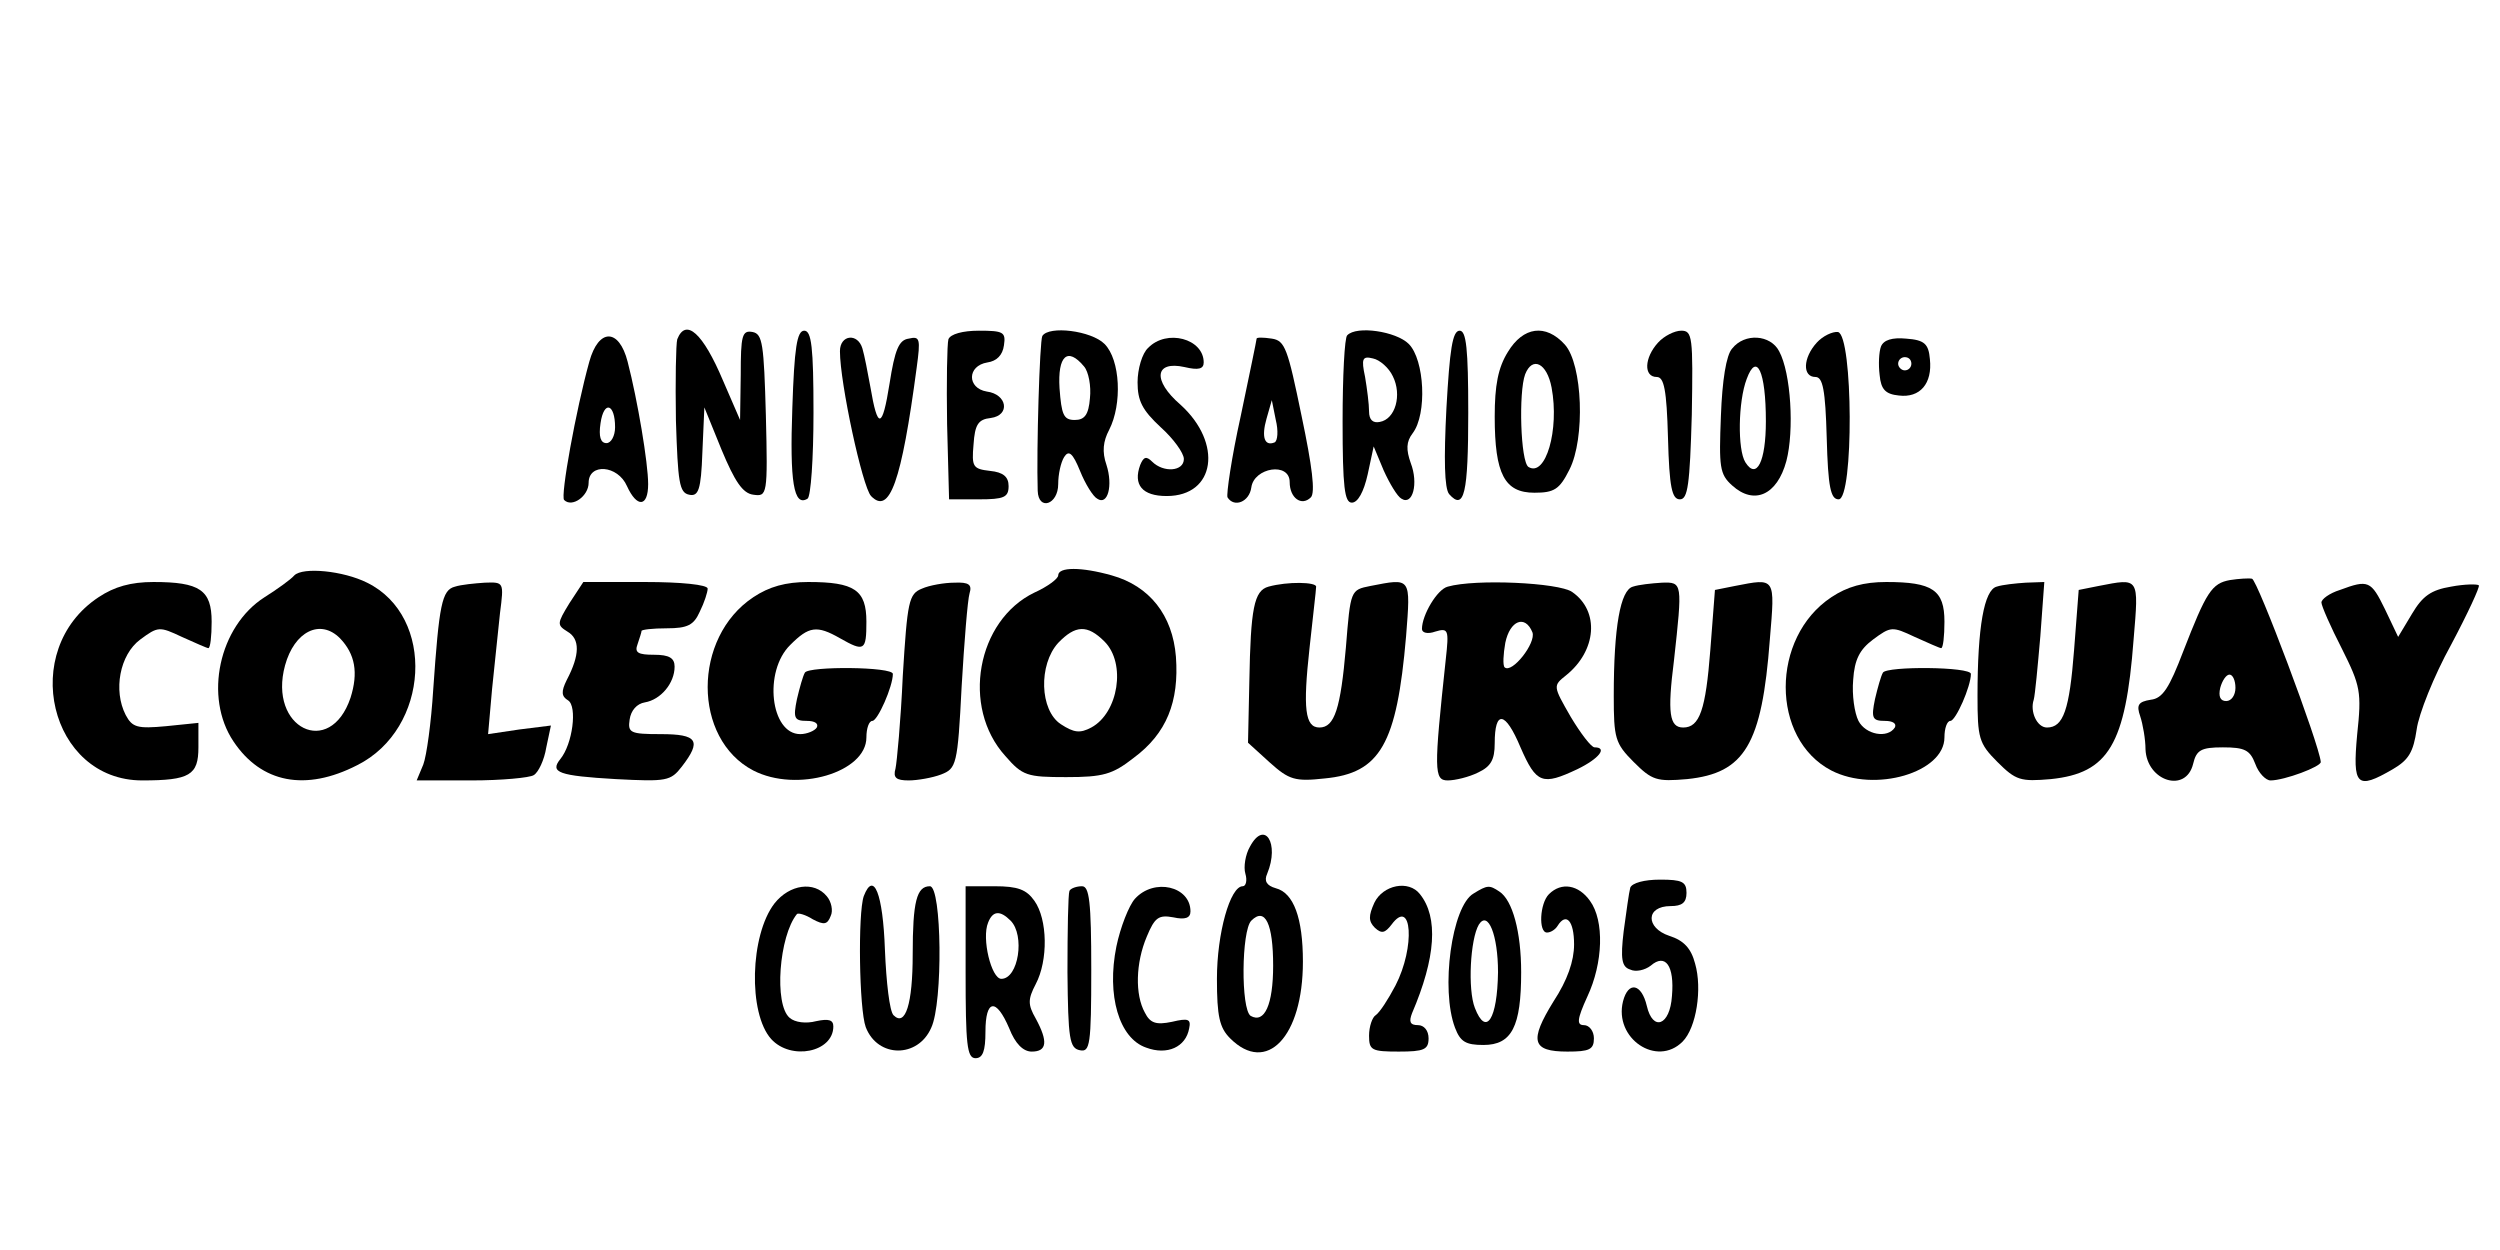
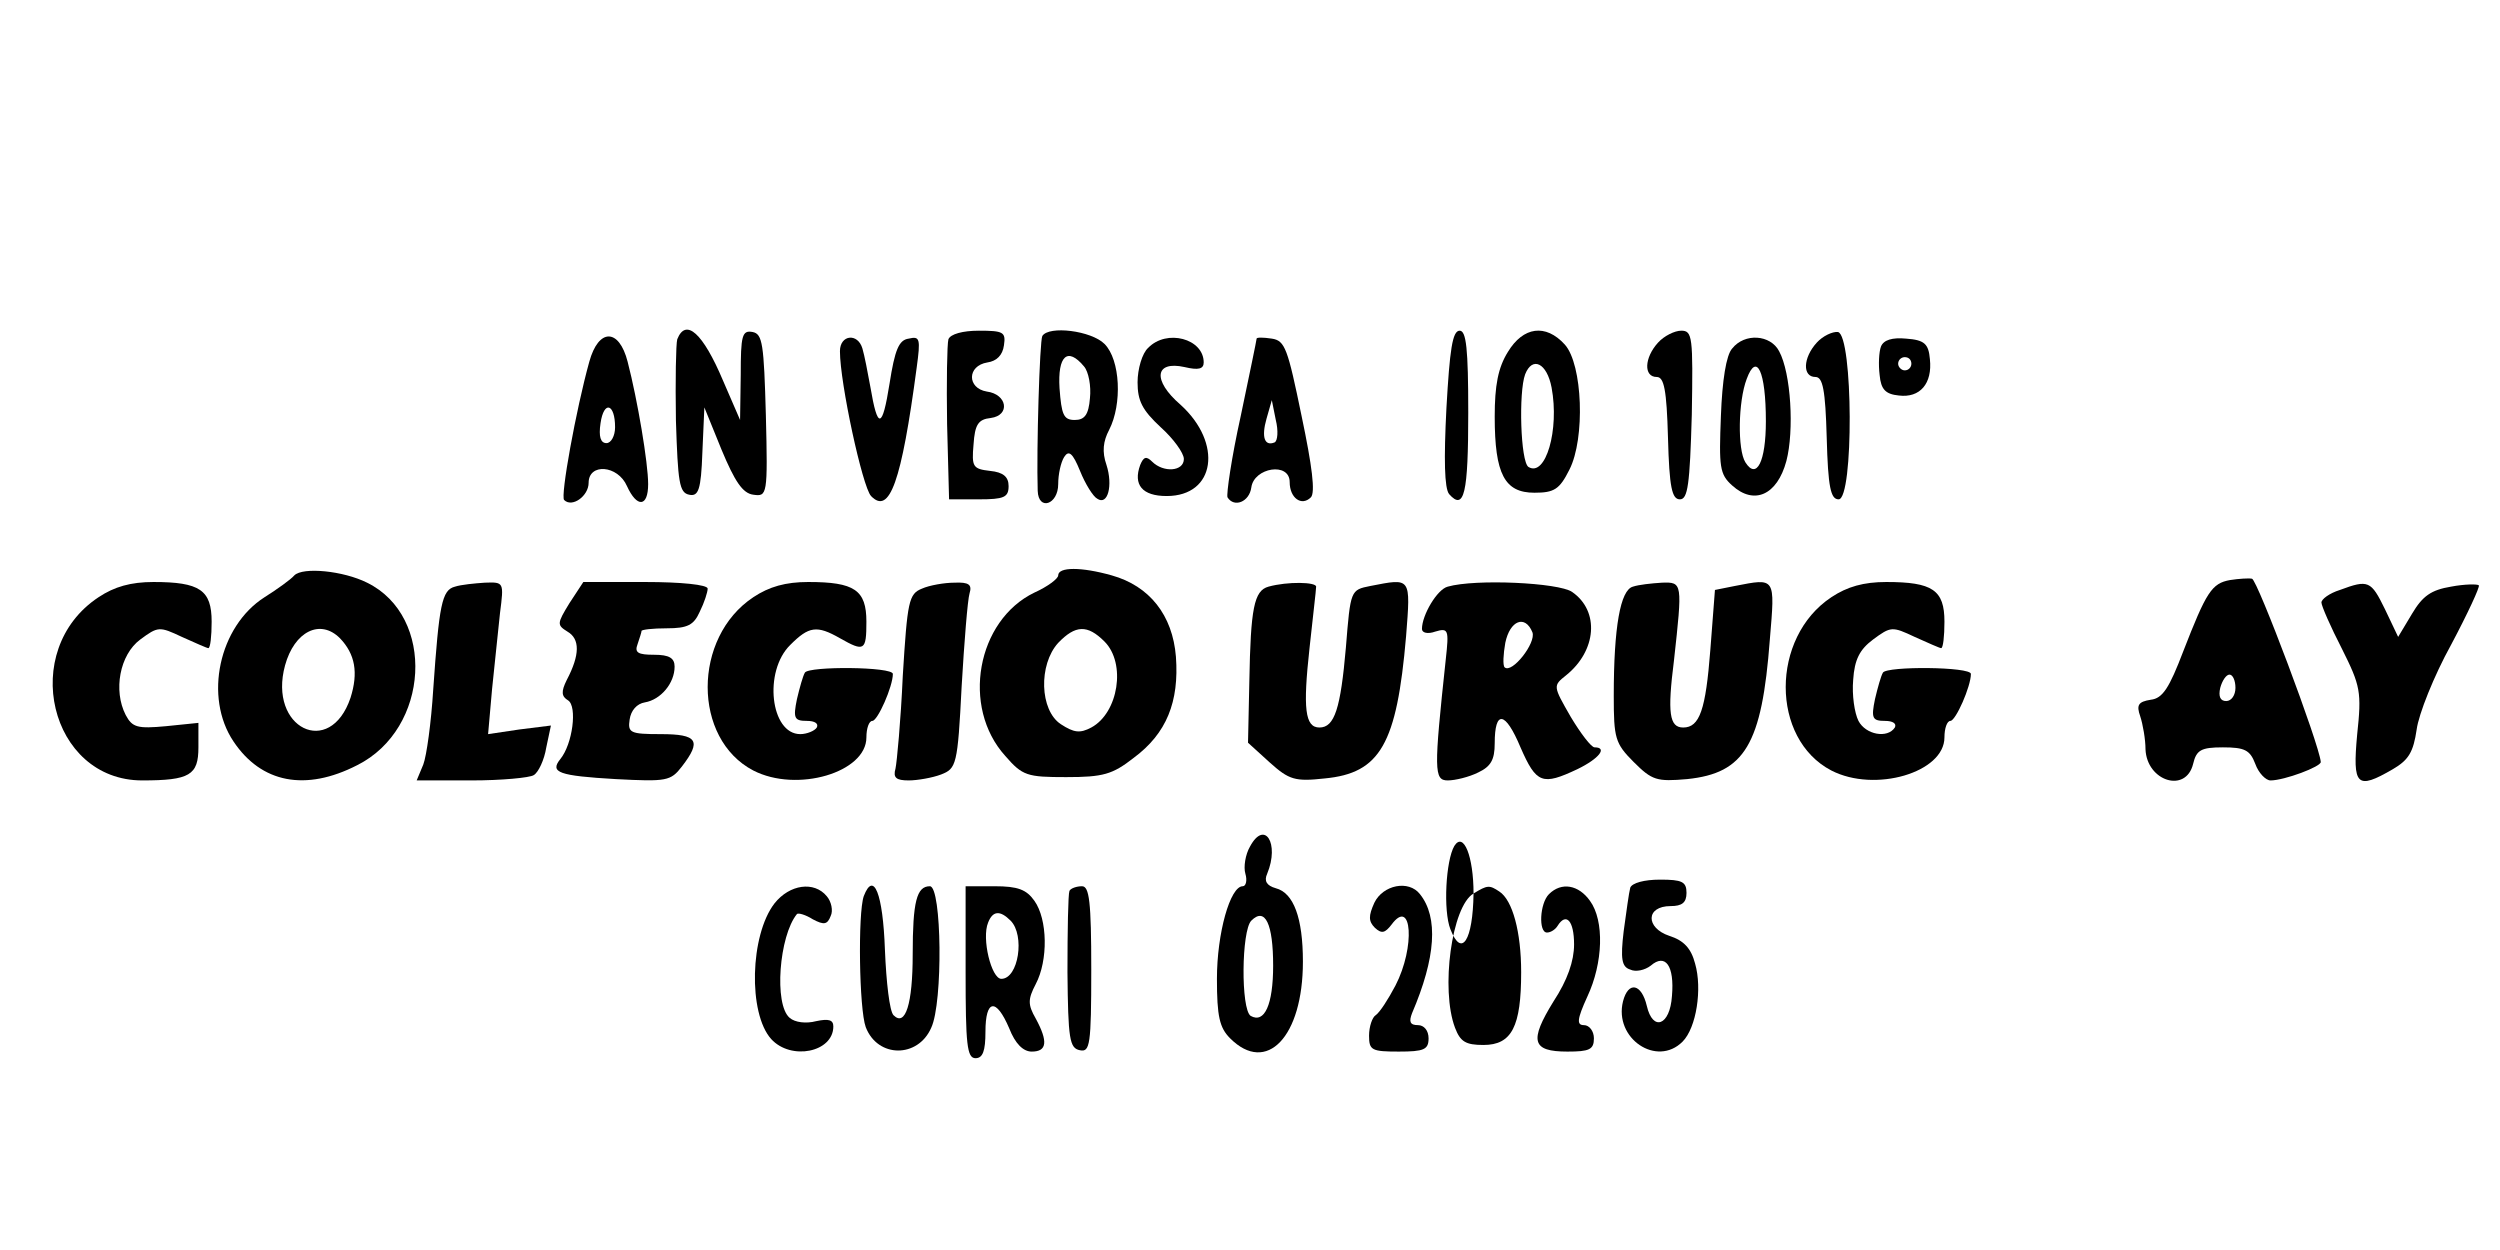
<svg xmlns="http://www.w3.org/2000/svg" version="1.0" width="378" height="189" viewBox="0 0 378 189" preserveAspectRatio="xMidYMid meet">
  <g transform="translate(0,189) scale(0.1,-0.1)" fill="#000000" stroke="none">
    <path d="M1024 1377 c-2 -7 -3 -62 -2 -123 3 -93 5 -109 20 -112 14 -3 18 7 20 64 l3 68 26 -64 c20 -48 32 -66 48 -68 21 -3 22 -1 19 120 -3 108 -5 123 -20 126 -16 3 -18 -5 -18 -65 l-1 -68 -26 60 c-30 71 -56 95 -69 62z" />
-     <path d="M1198 1273 c-4 -111 2 -150 23 -137 5 3 9 61 9 130 0 99 -3 124 -14 124 -11 0 -15 -26 -18 -117z" />
    <path d="M1434 1377 c-2 -7 -3 -65 -2 -128 l3 -114 45 0 c38 0 45 3 45 20 0 14 -8 21 -28 23 -26 3 -28 6 -25 40 2 30 7 38 26 40 30 4 25 36 -6 40 -30 5 -30 39 1 44 14 2 23 11 25 26 3 20 -1 22 -38 22 -24 0 -43 -5 -46 -13z" />
    <path d="M1576 1382 c-4 -7 -9 -172 -7 -234 1 -31 31 -21 31 10 0 15 4 33 9 41 7 11 13 6 24 -21 8 -20 20 -39 26 -42 16 -11 24 20 14 51 -7 20 -5 36 4 53 20 39 17 106 -7 130 -20 20 -84 28 -94 12z m63 -46 c7 -8 11 -30 9 -48 -2 -25 -8 -33 -23 -33 -17 0 -20 8 -23 48 -3 49 12 63 37 33z" />
-     <path d="M2037 1383 c-4 -3 -7 -62 -7 -130 0 -100 3 -123 14 -123 9 0 18 16 24 43 l9 42 15 -36 c9 -20 21 -40 27 -43 17 -11 26 23 14 54 -7 20 -7 32 3 45 22 29 18 111 -6 135 -19 19 -79 28 -93 13z m69 -62 c14 -28 4 -65 -20 -69 -10 -2 -16 3 -16 16 0 11 -3 34 -6 52 -6 28 -4 32 12 28 10 -2 24 -14 30 -27z" />
    <path d="M2187 1273 c-4 -78 -3 -121 4 -130 23 -26 29 1 29 123 0 97 -3 124 -13 124 -11 0 -15 -29 -20 -117z" />
    <path d="M2280 1358 c-15 -24 -20 -51 -20 -98 0 -87 15 -115 60 -115 30 0 38 5 53 35 24 47 20 159 -7 189 -29 32 -63 27 -86 -11z m66 -54 c12 -64 -9 -136 -35 -120 -12 8 -15 113 -5 140 11 28 33 17 40 -20z" />
    <path d="M2507 1372 c-21 -23 -22 -52 -2 -52 11 0 15 -19 17 -92 2 -75 6 -93 18 -93 12 0 15 22 18 128 2 118 1 127 -16 127 -10 0 -26 -8 -35 -18z" />
    <path d="M2747 1372 c-21 -23 -22 -52 -2 -52 11 0 15 -19 17 -92 2 -75 6 -93 18 -93 23 0 22 248 -1 253 -8 1 -23 -6 -32 -16z" />
    <path d="M891 1343 c-20 -72 -44 -204 -38 -209 12 -12 37 6 37 26 0 30 44 27 58 -5 15 -33 32 -32 32 3 0 32 -16 127 -31 185 -13 51 -44 51 -58 0z m39 -99 c0 -13 -6 -24 -13 -24 -9 0 -12 10 -9 30 5 35 22 30 22 -6z" />
    <path d="M1270 1359 c0 -48 34 -205 47 -219 28 -29 46 21 69 194 6 44 5 48 -12 44 -15 -2 -21 -17 -29 -68 -11 -69 -18 -70 -29 -5 -4 22 -9 48 -12 58 -7 24 -34 21 -34 -4z" />
    <path d="M1736 1364 c-9 -8 -16 -32 -16 -52 0 -28 7 -42 35 -68 19 -17 35 -39 35 -48 0 -19 -31 -21 -48 -4 -9 9 -13 7 -18 -5 -11 -30 3 -47 40 -47 74 0 85 80 21 138 -43 37 -39 67 6 57 21 -5 29 -3 29 7 0 36 -56 51 -84 22z" />
    <path d="M1900 1378 c0 -2 -11 -55 -24 -117 -14 -63 -22 -119 -20 -123 10 -16 33 -7 36 15 4 30 58 39 58 8 0 -24 18 -37 32 -23 7 7 2 47 -14 123 -21 102 -25 114 -45 117 -13 2 -23 2 -23 0z m27 -157 c-15 -6 -20 8 -12 36 l8 28 6 -30 c4 -16 3 -32 -2 -34z" />
    <path d="M2619 1363 c-9 -10 -15 -48 -17 -102 -3 -77 -2 -88 17 -105 33 -30 68 -15 82 37 12 46 7 133 -11 166 -13 25 -52 28 -71 4z m51 -110 c0 -61 -14 -89 -31 -62 -12 19 -11 92 2 126 15 41 29 12 29 -64z" />
    <path d="M2844 1366 c-3 -8 -4 -27 -2 -43 2 -22 9 -29 29 -31 32 -4 51 18 47 55 -2 23 -8 29 -36 31 -21 2 -34 -2 -38 -12z m46 -26 c0 -5 -4 -10 -10 -10 -5 0 -10 5 -10 10 0 6 5 10 10 10 6 0 10 -4 10 -10z" />
    <path d="M445 1020 c-5 -6 -26 -21 -45 -33 -69 -44 -92 -151 -47 -218 42 -63 109 -76 187 -36 110 55 119 225 15 276 -36 18 -97 24 -110 11z m69 -95 c23 -24 28 -52 16 -90 -31 -92 -125 -46 -99 49 14 51 53 71 83 41z" />
    <path d="M1600 1020 c0 -5 -16 -17 -36 -26 -87 -42 -111 -173 -44 -247 26 -30 33 -32 92 -32 56 0 70 4 102 29 50 37 69 85 64 153 -5 63 -40 107 -97 123 -46 13 -81 13 -81 0z m70 -100 c33 -33 21 -108 -20 -130 -17 -9 -26 -8 -46 5 -32 21 -34 90 -4 123 26 27 44 28 70 2z" />
    <path d="M3372 1013 c-28 -5 -36 -18 -71 -108 -21 -55 -31 -71 -49 -73 -19 -3 -22 -8 -16 -25 4 -12 8 -35 8 -50 2 -48 61 -67 72 -22 5 21 12 25 45 25 33 0 41 -4 49 -25 5 -14 16 -25 23 -25 21 0 77 21 76 28 -2 26 -96 276 -104 277 -5 1 -20 0 -33 -2z m8 -163 c0 -11 -6 -20 -14 -20 -9 0 -12 7 -9 20 3 11 9 20 14 20 5 0 9 -9 9 -20z" />
    <path d="M149 987 c-121 -80 -74 -277 66 -277 72 0 85 8 85 50 l0 37 -49 -5 c-43 -4 -51 -2 -61 17 -19 37 -9 91 22 114 27 20 29 20 63 4 20 -9 38 -17 40 -17 3 0 5 18 5 40 0 48 -18 60 -88 60 -34 0 -59 -7 -83 -23z" />
    <path d="M688 1003 c-20 -5 -24 -27 -33 -156 -3 -49 -10 -100 -15 -113 l-10 -24 83 0 c45 0 88 4 94 8 7 4 16 23 19 42 l7 33 -48 -6 -47 -7 6 68 c4 37 9 88 12 115 6 47 6 47 -23 46 -15 -1 -36 -3 -45 -6z" />
    <path d="M861 978 c-19 -31 -19 -33 -3 -43 19 -11 19 -35 -1 -73 -9 -18 -8 -25 2 -31 14 -9 7 -66 -12 -89 -16 -20 -2 -25 84 -30 77 -4 83 -3 100 19 30 39 24 49 -32 49 -46 0 -50 2 -47 22 2 14 11 24 23 26 24 4 45 29 45 54 0 13 -8 18 -31 18 -24 0 -30 3 -25 16 3 9 6 18 6 20 0 2 17 4 38 4 32 0 41 5 50 25 7 14 12 30 12 35 0 6 -41 10 -94 10 l-94 0 -21 -32z" />
    <path d="M1139 987 c-92 -61 -92 -214 0 -262 66 -34 171 -3 171 50 0 14 4 25 9 25 8 0 31 52 31 71 0 11 -127 12 -133 2 -3 -5 -8 -23 -12 -40 -6 -29 -4 -33 15 -33 12 0 18 -4 15 -10 -3 -5 -15 -10 -25 -10 -45 0 -56 95 -15 135 28 28 40 30 75 10 37 -21 40 -19 40 25 0 48 -18 60 -88 60 -34 0 -59 -7 -83 -23z" />
    <path d="M1394 1000 c-20 -8 -22 -19 -29 -132 -3 -68 -9 -131 -11 -140 -4 -14 1 -18 20 -18 13 0 36 4 49 9 23 9 25 14 31 133 4 68 9 131 12 141 4 13 -1 17 -23 16 -15 0 -38 -4 -49 -9z" />
    <path d="M1918 1003 c-22 -6 -27 -33 -29 -143 l-2 -93 33 -30 c29 -26 38 -29 83 -24 84 8 109 52 123 215 7 90 8 88 -54 76 -30 -6 -30 -6 -37 -93 -8 -92 -17 -121 -40 -121 -22 0 -25 29 -15 120 5 47 10 88 10 93 0 7 -43 8 -72 0z" />
    <path d="M2189 1003 c-16 -4 -39 -43 -39 -64 0 -6 9 -8 20 -4 20 6 21 3 16 -42 -18 -168 -18 -183 3 -183 11 0 32 5 46 12 19 9 25 19 25 44 0 51 16 49 39 -6 24 -55 33 -58 86 -33 33 16 46 33 26 33 -5 0 -21 21 -36 46 -27 47 -27 47 -7 63 46 37 51 97 9 126 -20 14 -146 20 -188 8z m128 -69 c6 -16 -31 -63 -42 -53 -3 3 -2 20 1 37 7 34 30 43 41 16z" />
    <path d="M2469 1003 c-19 -5 -29 -61 -29 -165 0 -64 2 -72 30 -100 28 -28 35 -30 81 -26 87 9 113 52 125 211 8 95 9 93 -53 81 l-30 -6 -7 -91 c-7 -90 -16 -117 -41 -117 -21 0 -24 22 -14 101 13 118 13 119 -18 118 -16 -1 -35 -3 -44 -6z" />
    <path d="M2769 987 c-92 -61 -92 -214 0 -262 66 -34 171 -3 171 50 0 14 4 25 9 25 8 0 31 52 31 71 0 11 -127 12 -133 2 -3 -5 -8 -23 -12 -40 -6 -29 -4 -33 15 -33 12 0 18 -4 15 -10 -11 -17 -44 -11 -55 10 -6 12 -10 39 -8 62 2 31 10 46 30 61 27 20 29 20 63 4 20 -9 38 -17 40 -17 3 0 5 18 5 40 0 48 -18 60 -88 60 -34 0 -59 -7 -83 -23z" />
-     <path d="M3019 1003 c-19 -5 -29 -61 -29 -165 0 -64 2 -72 30 -100 28 -28 35 -30 81 -26 87 9 113 52 125 211 8 95 9 93 -53 81 l-30 -6 -7 -91 c-7 -90 -16 -117 -41 -117 -15 0 -26 24 -20 42 2 7 6 50 10 96 l6 82 -28 -1 c-15 -1 -35 -3 -44 -6z" />
    <path d="M3538 998 c-16 -5 -28 -14 -28 -19 0 -5 14 -37 31 -70 28 -56 30 -65 23 -130 -7 -77 -1 -84 54 -52 24 14 31 26 36 60 3 23 26 81 52 128 25 47 44 88 42 90 -2 2 -21 2 -42 -2 -30 -5 -43 -14 -59 -41 l-21 -35 -20 42 c-21 43 -25 45 -68 29z" />
    <path d="M1890 610 c-7 -12 -10 -31 -7 -41 3 -10 1 -19 -4 -19 -19 0 -39 -71 -39 -140 0 -57 4 -74 20 -90 55 -55 110 2 110 116 0 66 -14 104 -41 111 -14 4 -18 11 -13 22 19 46 -4 82 -26 41z m35 -180 c0 -59 -13 -88 -34 -76 -15 10 -14 129 1 144 21 21 33 -5 33 -68z" />
    <path d="M2465 548 c-2 -7 -6 -37 -10 -66 -5 -42 -3 -54 10 -58 8 -4 22 -1 31 6 22 19 36 0 32 -46 -3 -45 -29 -54 -38 -15 -8 34 -28 38 -36 7 -14 -56 51 -100 90 -61 21 21 30 80 19 118 -6 23 -17 35 -39 42 -36 12 -36 45 2 45 17 0 24 5 24 20 0 17 -7 20 -40 20 -24 0 -42 -5 -45 -12z" />
    <path d="M1171 524 c-37 -48 -40 -166 -5 -205 30 -33 94 -20 94 19 0 10 -7 12 -26 8 -15 -4 -32 -2 -40 5 -24 20 -16 124 11 157 2 2 13 -1 24 -8 17 -9 22 -8 27 5 4 8 1 22 -6 30 -19 23 -56 18 -79 -11z" />
    <path d="M1306 535 c-9 -26 -7 -171 3 -198 18 -47 79 -47 99 -1 18 38 16 214 -2 214 -20 0 -26 -23 -26 -103 0 -75 -11 -110 -29 -92 -6 6 -11 50 -13 99 -3 85 -17 120 -32 81z" />
    <path d="M1460 420 c0 -109 2 -130 15 -130 11 0 15 11 15 40 0 49 16 52 36 5 9 -23 21 -35 34 -35 23 0 25 15 6 50 -12 21 -12 29 0 52 19 36 18 98 -2 126 -12 17 -25 22 -60 22 l-44 0 0 -130z m68 78 c22 -22 12 -88 -14 -88 -15 0 -30 61 -20 85 7 18 18 19 34 3z" />
    <path d="M1617 543 c-2 -5 -3 -60 -3 -123 1 -101 3 -115 19 -118 15 -3 17 8 17 122 0 103 -3 126 -14 126 -8 0 -17 -3 -19 -7z" />
-     <path d="M1716 531 c-9 -10 -22 -43 -28 -72 -15 -74 4 -139 45 -153 32 -12 60 1 65 29 3 14 -1 16 -26 10 -24 -5 -33 -2 -41 14 -15 27 -14 75 3 115 12 29 18 33 40 29 18 -4 26 -1 26 9 0 38 -55 51 -84 19z" />
    <path d="M2078 525 c-9 -20 -9 -28 1 -38 10 -9 15 -8 25 5 31 42 36 -34 6 -92 -11 -21 -24 -41 -30 -45 -5 -3 -10 -17 -10 -31 0 -22 4 -24 45 -24 38 0 45 3 45 20 0 12 -7 20 -16 20 -12 0 -14 5 -9 18 36 84 40 145 12 180 -17 22 -56 14 -69 -13z" />
-     <path d="M2228 539 c-33 -19 -50 -145 -28 -203 8 -21 16 -26 43 -26 43 0 57 28 57 110 0 61 -13 109 -33 122 -15 10 -18 10 -39 -3z m37 -119 c-1 -71 -18 -98 -35 -54 -11 28 -7 104 6 126 14 22 29 -16 29 -72z" />
+     <path d="M2228 539 c-33 -19 -50 -145 -28 -203 8 -21 16 -26 43 -26 43 0 57 28 57 110 0 61 -13 109 -33 122 -15 10 -18 10 -39 -3z c-1 -71 -18 -98 -35 -54 -11 28 -7 104 6 126 14 22 29 -16 29 -72z" />
    <path d="M2342 538 c-14 -14 -16 -58 -3 -58 6 0 13 5 16 10 13 21 25 8 25 -28 0 -25 -10 -54 -31 -86 -37 -60 -33 -76 21 -76 33 0 40 3 40 20 0 11 -7 20 -15 20 -11 0 -11 8 5 43 24 51 26 115 4 145 -17 24 -43 29 -62 10z" />
  </g>
</svg>